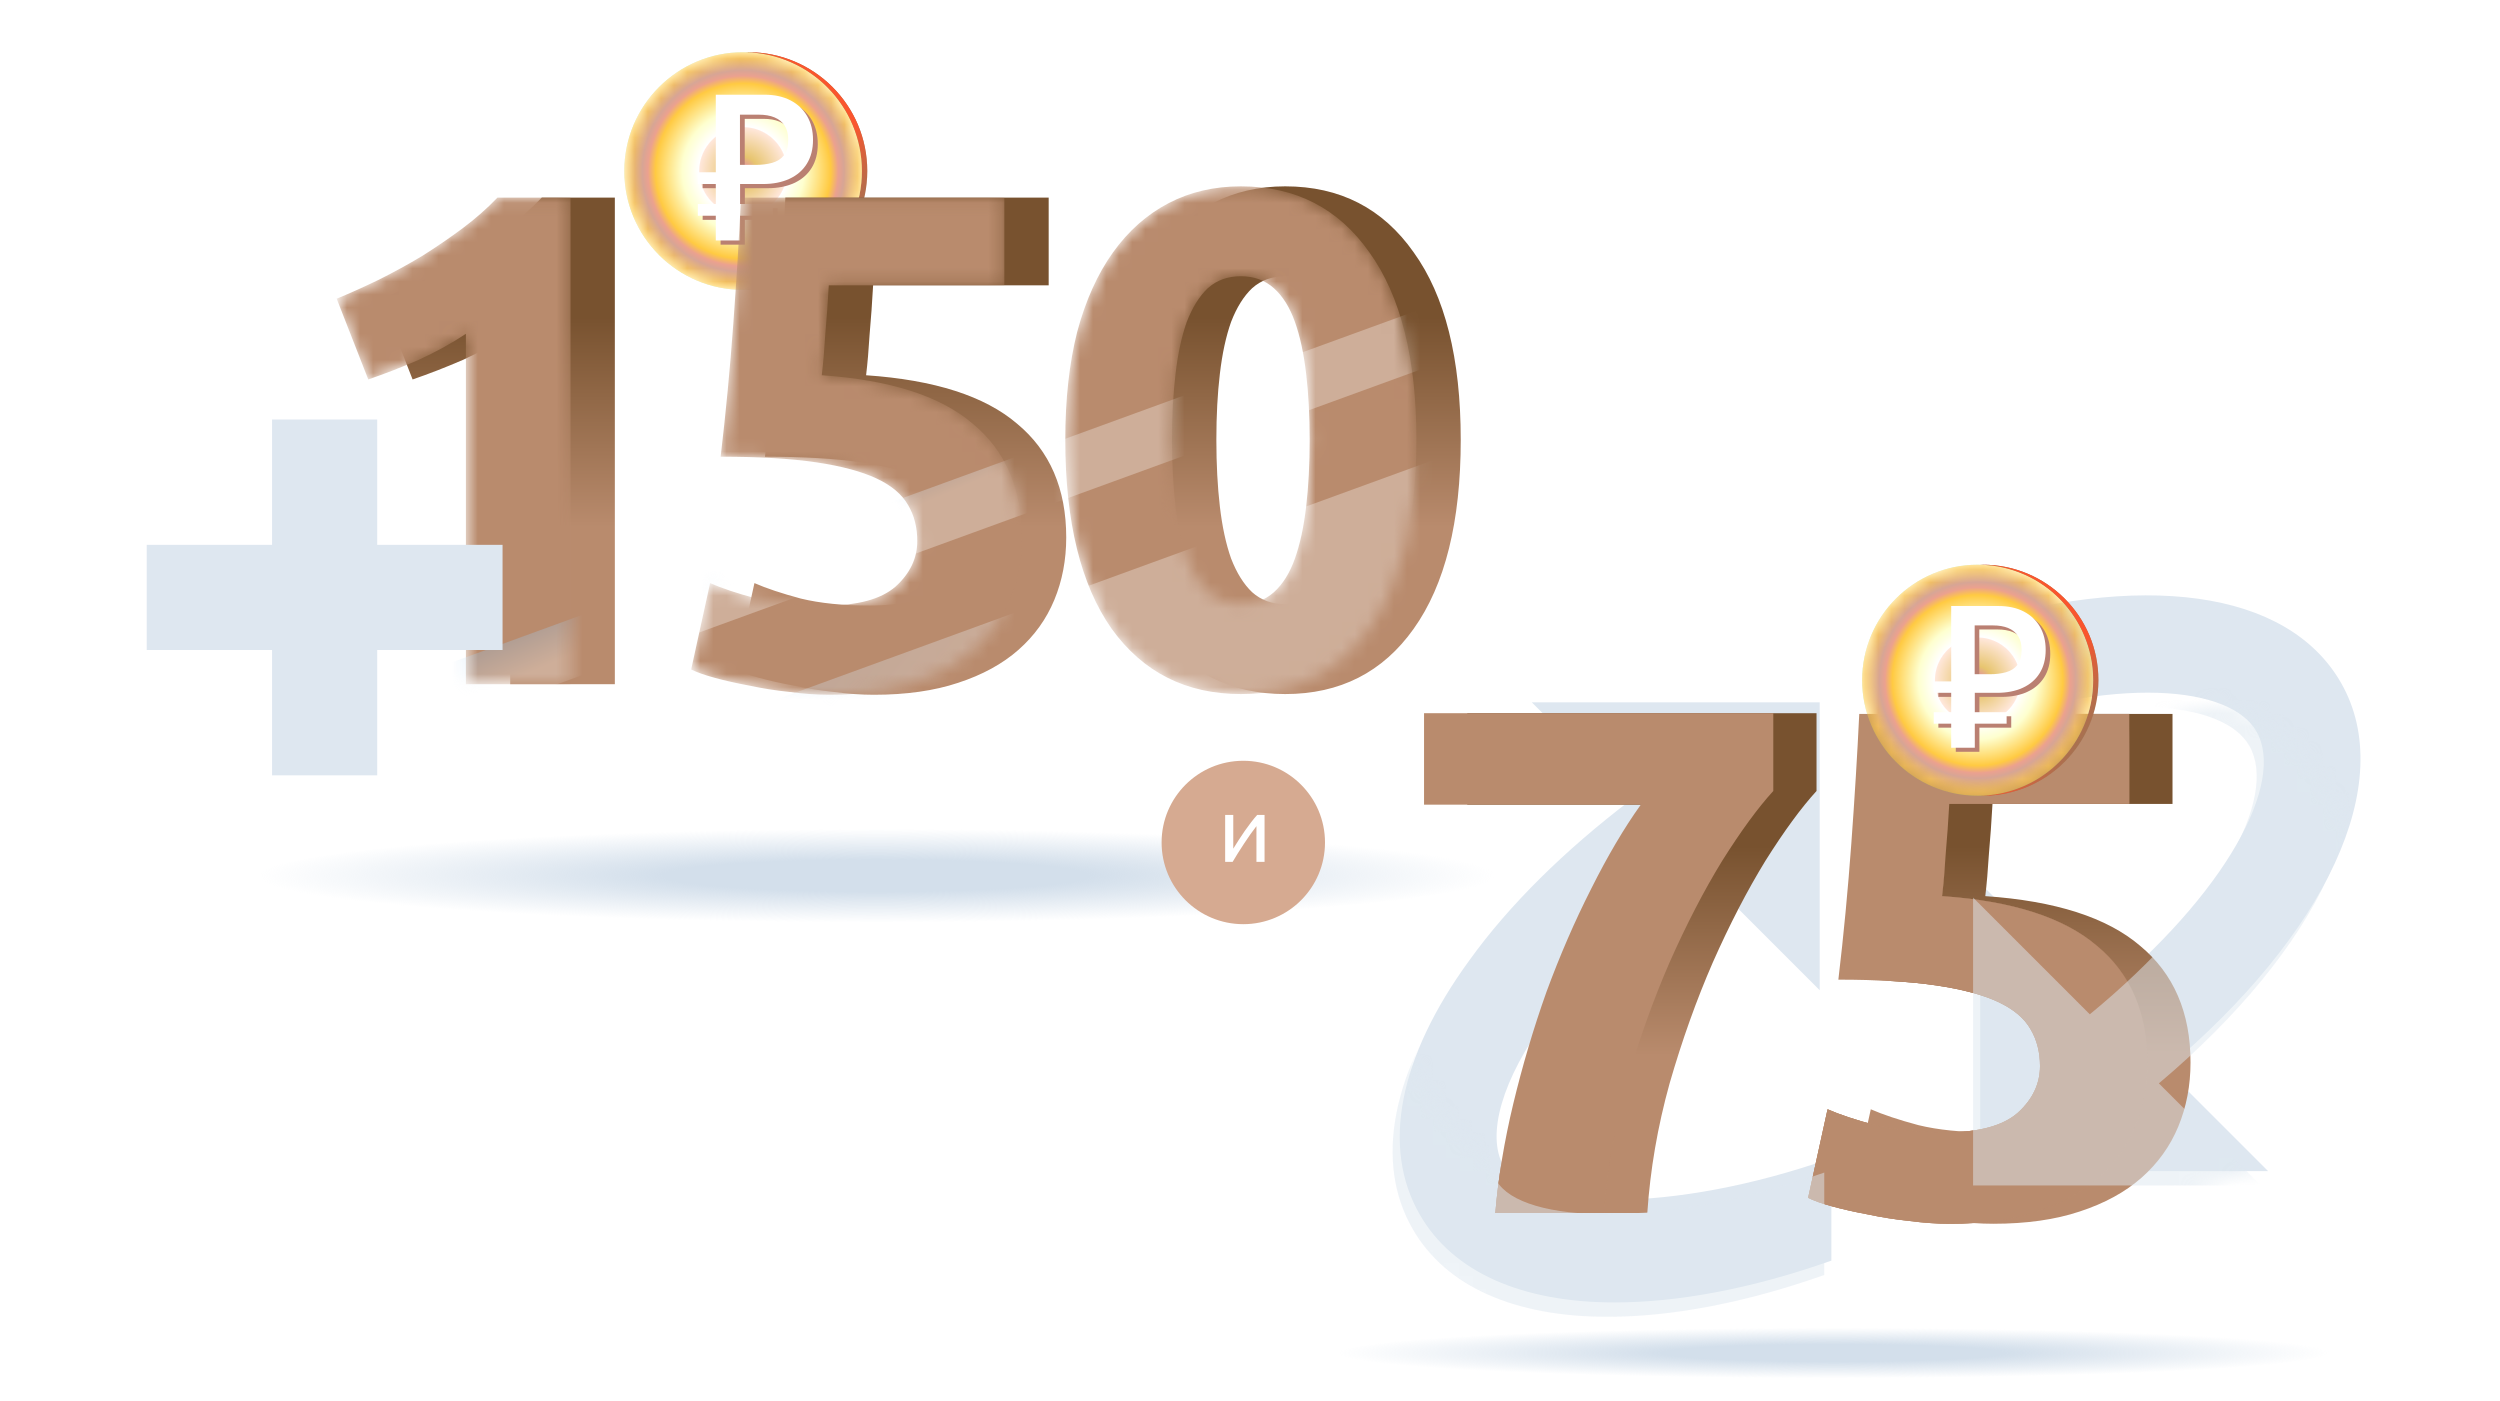
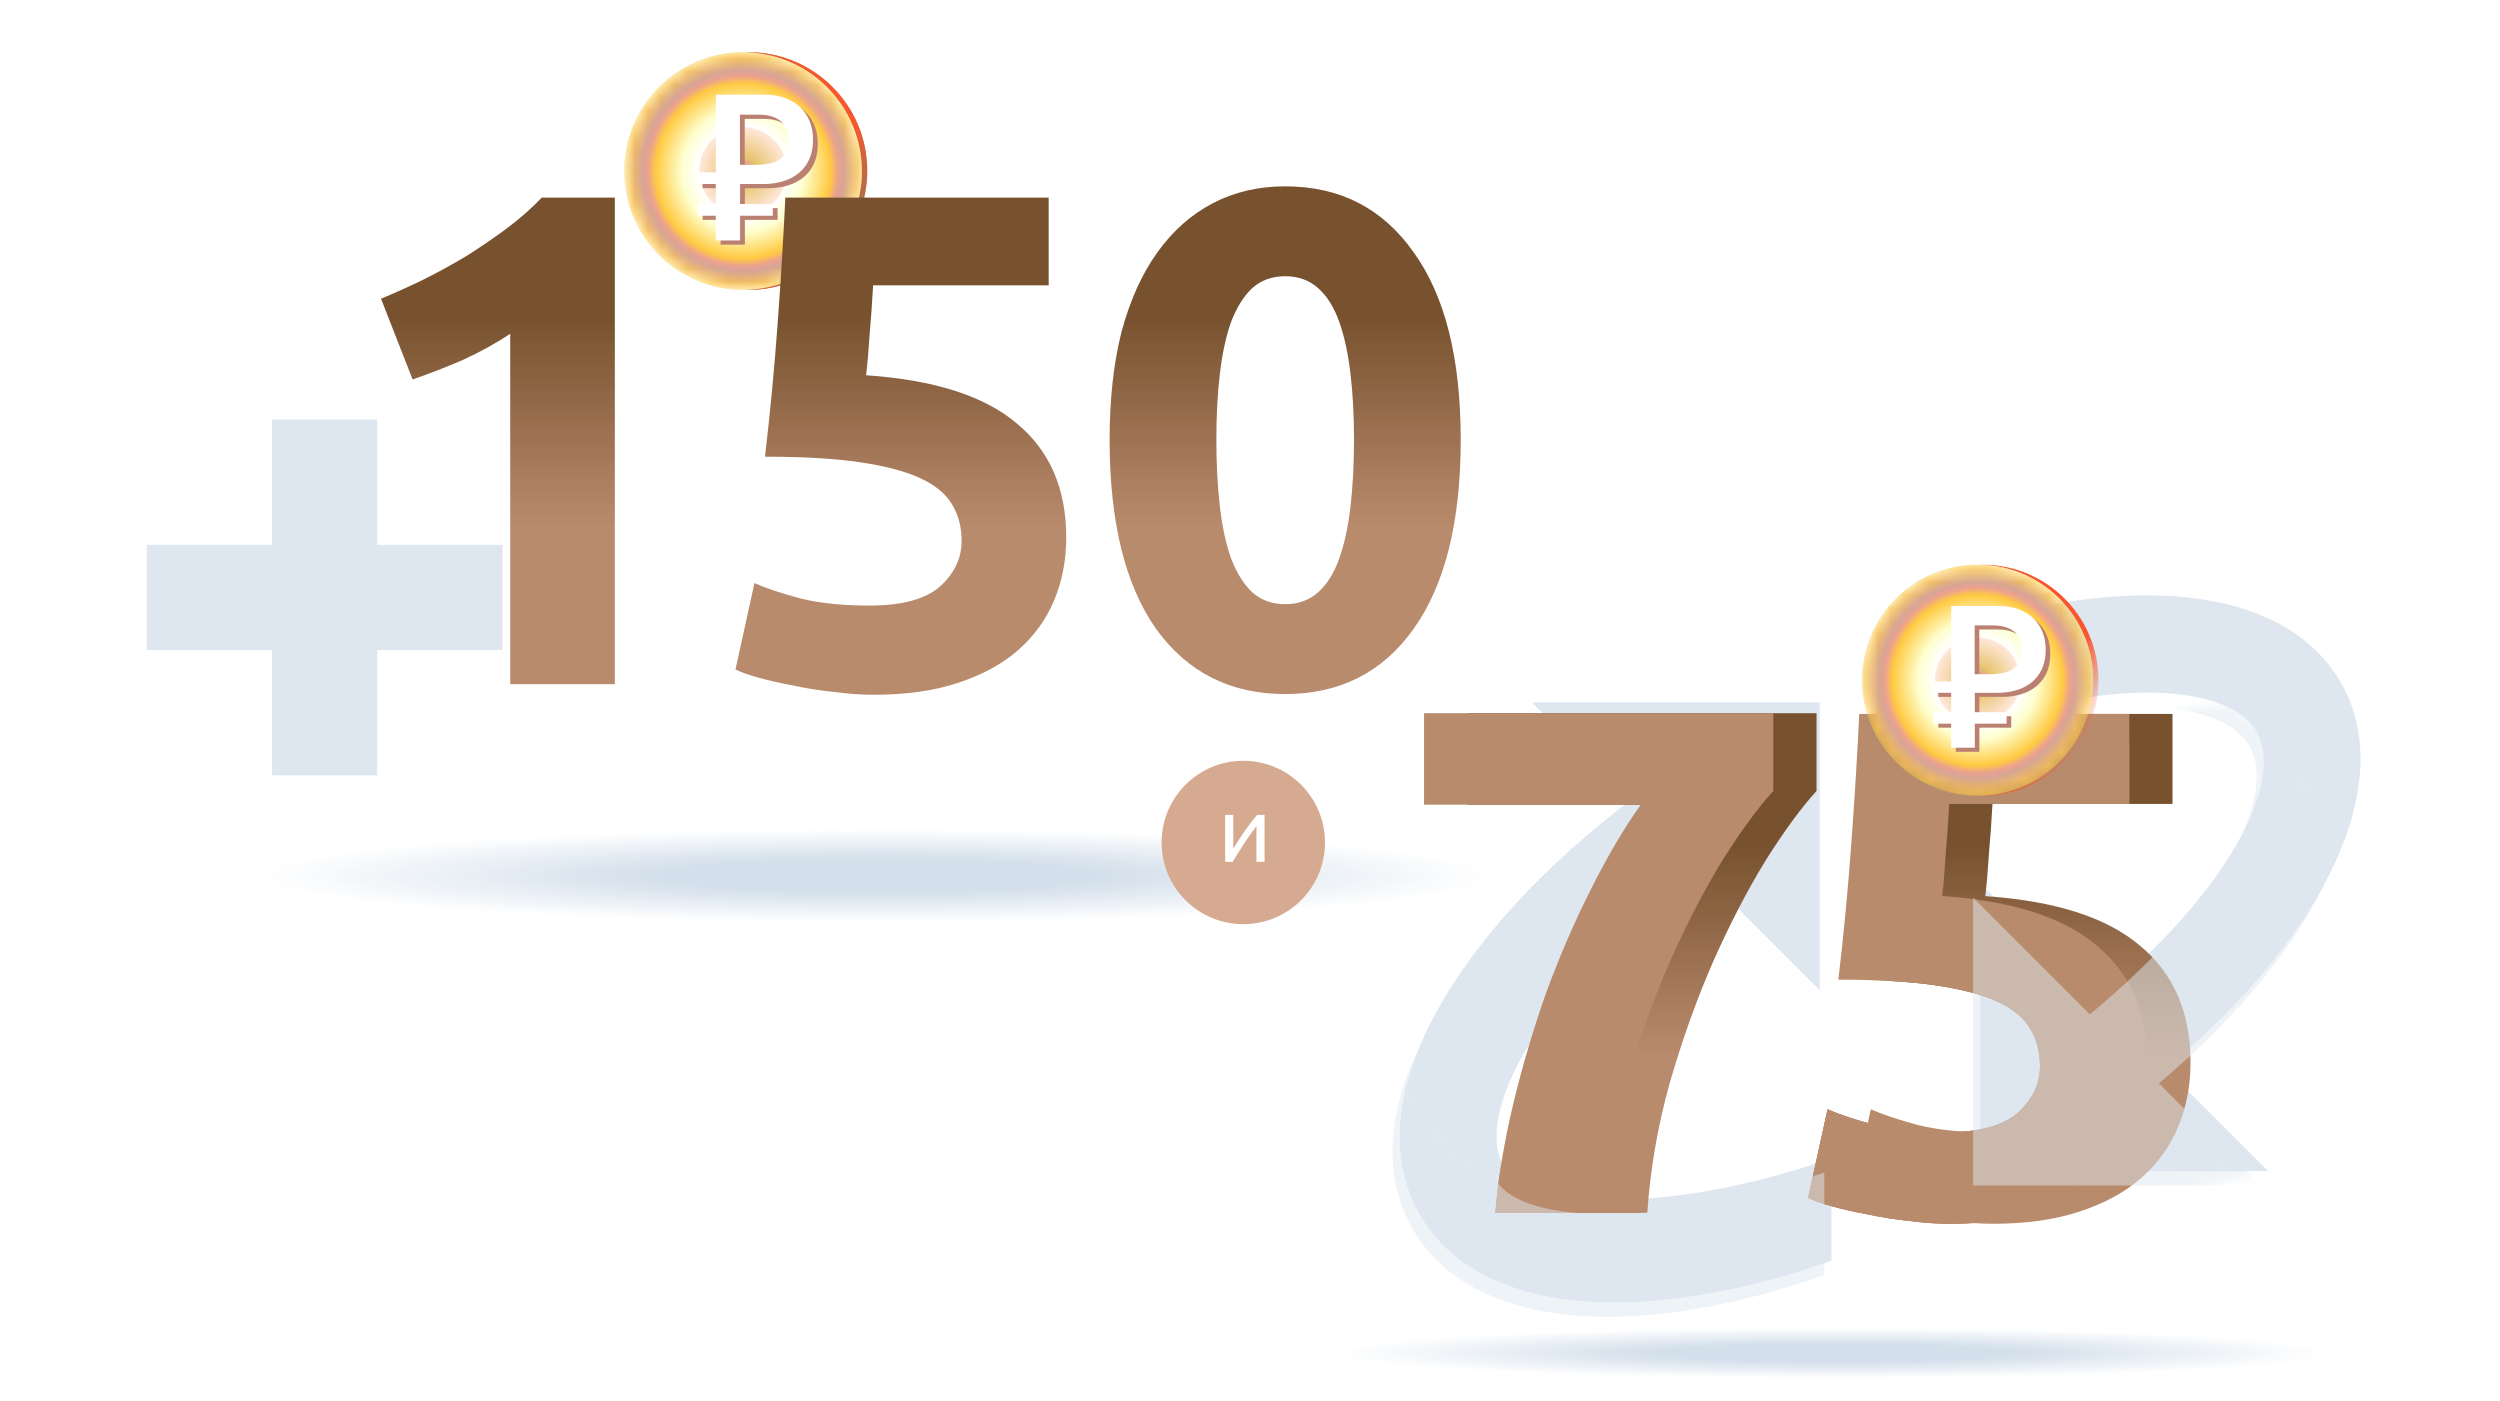
<svg xmlns="http://www.w3.org/2000/svg" width="191" height="107" viewBox="0 0 191 107" fill="none">
  <g filter="url(#filter0_f_27407_16550)">
    <path d="M114.403 66.747C114.403 66.499 114.079 66.251 113.451 66.015C107.662 64.46 89.261 63.336 67.46 63.336C41.004 63.336 19.547 65.009 19.547 67.061C19.547 67.309 19.871 67.558 20.498 67.793C26.308 69.348 44.688 70.472 66.489 70.472C92.946 70.472 114.403 68.799 114.403 66.747Z" fill="url(#paint0_radial_27407_16550)" />
  </g>
  <path d="M56.977 22.142C61.895 22.034 65.849 18.012 65.849 13.068C65.849 8.123 61.895 4.101 56.977 3.993C57.045 3.993 57.114 3.99 57.183 3.99C62.196 3.99 66.26 8.053 66.26 13.068C66.26 18.082 62.196 22.145 57.183 22.145C57.114 22.145 57.045 22.142 56.977 22.142Z" fill="#9F7454" />
  <path d="M56.977 22.142C61.895 22.034 65.849 18.012 65.849 13.068C65.849 8.123 61.895 4.101 56.977 3.993C57.045 3.993 57.114 3.99 57.183 3.99C62.196 3.99 66.26 8.053 66.26 13.068C66.26 18.082 62.196 22.145 57.183 22.145C57.114 22.145 57.045 22.142 56.977 22.142Z" fill="url(#paint1_linear_27407_16550)" />
  <mask id="mask0_27407_16550" style="mask-type:alpha" maskUnits="userSpaceOnUse" x="47" y="3" width="19" height="20">
    <circle cx="56.773" cy="13.068" r="9.078" fill="white" />
  </mask>
  <g mask="url(#mask0_27407_16550)">
    <g filter="url(#filter1_bii_27407_16550)">
      <circle cx="56.773" cy="13.068" r="9.078" fill="#5CDB5F" fill-opacity="0.5" />
      <circle cx="56.773" cy="13.068" r="9.078" fill="url(#paint2_angular_27407_16550)" />
    </g>
    <path d="M56.905 18.693L55.052 18.693L55.052 14.377L53.682 14.377L53.682 13.479L55.052 13.479L55.052 7.555L58.766 7.555C59.533 7.555 60.193 7.698 60.748 7.983C61.303 8.269 61.729 8.67 62.029 9.187C62.328 9.705 62.479 10.31 62.479 11.007C62.479 11.714 62.323 12.321 62.01 12.827C61.697 13.334 61.252 13.718 60.677 13.982C60.101 14.247 59.426 14.378 58.654 14.378L56.908 14.378L56.908 18.693L56.905 18.693ZM59.41 15.903L59.41 16.8L53.682 16.8L53.682 15.903L59.41 15.903ZM58.097 12.917C58.56 12.917 58.978 12.865 59.355 12.761C59.729 12.657 60.029 12.469 60.252 12.193C60.474 11.919 60.586 11.523 60.586 11.006C60.586 10.564 60.495 10.203 60.313 9.92C60.132 9.638 59.872 9.427 59.538 9.288C59.204 9.148 58.801 9.08 58.334 9.08L56.898 9.08L56.898 12.915L58.097 12.915L58.097 12.917Z" fill="#BA8072" />
    <path d="M56.54 18.374L54.687 18.374L54.687 14.057L53.316 14.057L53.316 13.16L54.687 13.16L54.687 7.236L58.4 7.236C59.168 7.236 59.828 7.379 60.383 7.664C60.938 7.95 61.364 8.351 61.664 8.868C61.963 9.386 62.114 9.991 62.114 10.688C62.114 11.395 61.958 12.002 61.645 12.508C61.332 13.014 60.887 13.399 60.311 13.663C59.736 13.928 59.061 14.059 58.288 14.059L56.543 14.059L56.543 18.374L56.54 18.374ZM59.044 15.584L59.044 16.481L53.316 16.481L53.316 15.584L59.044 15.584ZM57.732 12.598C58.194 12.598 58.613 12.546 58.989 12.442C59.364 12.338 59.664 12.15 59.886 11.874C60.109 11.6 60.221 11.204 60.221 10.687C60.221 10.245 60.13 9.884 59.948 9.601C59.766 9.319 59.507 9.108 59.173 8.969C58.838 8.829 58.436 8.761 57.969 8.761L56.533 8.761L56.533 12.596L57.732 12.596L57.732 12.598Z" fill="white" />
  </g>
  <circle cx="94.988" cy="64.365" r="6.242" fill="#D6AA91" />
  <path d="M96.612 62.263V65.845H95.992V63.117C95.854 63.292 95.703 63.496 95.537 63.73C95.372 63.965 95.207 64.208 95.041 64.46C94.876 64.709 94.718 64.954 94.566 65.198C94.415 65.441 94.284 65.657 94.174 65.845H93.602V62.263H94.222V64.839C94.341 64.642 94.477 64.426 94.628 64.192C94.78 63.953 94.936 63.719 95.097 63.489C95.262 63.255 95.425 63.032 95.585 62.821C95.751 62.605 95.905 62.419 96.047 62.263H96.612Z" fill="white" />
  <g filter="url(#filter2_biii_27407_16550)">
    <path fill-rule="evenodd" clip-rule="evenodd" d="M148.331 47.459C162.523 43.001 173.67 44.487 177.756 51.62C182.141 59.274 176.568 70.866 164.381 81.121L172.183 88.923H150.188V66.928L159.105 75.845C169.062 67.671 173.521 59.2 171.292 55.336C169.36 51.918 160.814 50.877 148.331 55.336V47.459ZM113.775 88.554C115.707 91.898 126.556 92.246 138.817 87.936V95.762C132.724 97.916 127.076 98.957 122.246 98.957C115.187 98.957 109.911 96.653 107.385 92.269C104.412 87.142 105.75 80.231 111.174 72.8C114.221 68.565 118.456 64.404 123.435 60.614L115.93 53.109H137.925V75.104L128.711 65.89C123.955 69.457 119.943 73.321 117.119 77.185C113.626 81.94 112.437 86.176 113.775 88.554Z" fill="#DEE7F0" />
  </g>
  <g filter="url(#filter3_bii_27407_16550)">
    <path d="M117.546 92.671C117.766 89.993 118.225 87.206 118.922 84.308C119.619 81.411 120.462 78.568 121.452 75.781C122.479 72.993 123.616 70.371 124.863 67.913C126.11 65.419 127.376 63.274 128.66 61.477H112.1V54.489H138.783V60.431C137.609 61.715 136.307 63.494 134.876 65.768C133.483 68.042 132.144 70.628 130.86 73.525C129.613 76.386 128.513 79.467 127.559 82.768C126.642 86.069 126.074 89.37 125.854 92.671H117.546ZM159.158 81.448C159.158 80.384 158.92 79.449 158.443 78.642C157.966 77.798 157.141 77.101 155.967 76.551C154.794 76.001 153.217 75.579 151.236 75.286C149.255 74.992 146.761 74.846 143.754 74.846C144.157 71.435 144.487 67.969 144.744 64.448C145.001 60.926 145.203 57.626 145.349 54.544H165.98V61.422H152.226C152.153 62.742 152.061 64.026 151.951 65.273C151.878 66.483 151.786 67.547 151.676 68.464C157.031 68.831 160.974 70.096 163.505 72.26C166.072 74.387 167.356 77.358 167.356 81.172C167.356 82.933 167.044 84.565 166.421 86.069C165.797 87.573 164.862 88.875 163.615 89.975C162.368 91.075 160.791 91.937 158.883 92.561C157.013 93.184 154.812 93.496 152.281 93.496C151.291 93.496 150.246 93.423 149.145 93.276C148.082 93.166 147.036 93.001 146.009 92.781C145.019 92.597 144.121 92.396 143.314 92.176C142.507 91.956 141.883 91.736 141.443 91.516L142.929 84.749C143.845 85.152 145.056 85.555 146.56 85.959C148.063 86.326 149.861 86.509 151.951 86.509C154.482 86.509 156.316 86.014 157.453 85.024C158.59 83.997 159.158 82.805 159.158 81.448Z" fill="url(#paint3_linear_27407_16550)" />
  </g>
  <g filter="url(#filter4_bii_27407_16550)">
    <path d="M114.243 92.671C114.464 89.994 114.922 87.206 115.619 84.309C116.316 81.411 117.159 78.569 118.15 75.781C119.177 72.994 120.314 70.371 121.561 67.914C122.808 65.42 124.073 63.274 125.357 61.477H108.797V54.49H135.48V60.431C134.306 61.715 133.004 63.494 131.574 65.768C130.18 68.042 128.841 70.628 127.557 73.525C126.31 76.386 125.21 79.467 124.256 82.768C123.34 86.069 122.771 89.37 122.551 92.671H114.243ZM155.856 81.448C155.856 80.384 155.617 79.449 155.14 78.642C154.664 77.798 153.838 77.102 152.665 76.551C151.491 76.001 149.914 75.579 147.933 75.286C145.953 74.993 143.459 74.846 140.451 74.846C140.855 71.435 141.185 67.969 141.441 64.448C141.698 60.927 141.9 57.626 142.047 54.545H162.678V61.422H148.924C148.85 62.742 148.759 64.026 148.649 65.273C148.575 66.483 148.483 67.547 148.373 68.464C153.728 68.831 157.671 70.096 160.202 72.26C162.769 74.387 164.053 77.358 164.053 81.173C164.053 82.933 163.741 84.565 163.118 86.069C162.494 87.573 161.559 88.875 160.312 89.975C159.065 91.076 157.488 91.938 155.581 92.561C153.71 93.185 151.509 93.496 148.979 93.496C147.988 93.496 146.943 93.423 145.843 93.276C144.779 93.166 143.734 93.001 142.707 92.781C141.716 92.598 140.818 92.396 140.011 92.176C139.204 91.956 138.581 91.736 138.14 91.516L139.626 84.749C140.543 85.152 141.753 85.556 143.257 85.959C144.761 86.326 146.558 86.509 148.649 86.509C151.179 86.509 153.013 86.014 154.15 85.024C155.287 83.997 155.856 82.805 155.856 81.448Z" fill="#B98B6D" />
  </g>
  <mask id="mask1_27407_16550" style="mask-type:alpha" maskUnits="userSpaceOnUse" x="103" y="53" width="77" height="49">
    <path d="M106.69 78.295C108.514 83.23 111.137 87.522 115.271 89.56C119.405 91.599 128.897 83.874 128.897 83.874L142.093 78.295L147.564 67.138C153.358 62.239 166.404 52.43 170.609 54.061C175.866 56.099 176.939 58.782 179.192 62.966C180.994 66.313 177.032 75.506 175.029 79.476L176.531 88.166L133.832 101.576L113.341 101.04L103.256 91.599C103.792 85.519 105.23 74.347 106.69 78.295Z" fill="#D9D9D9" />
  </mask>
  <g mask="url(#mask1_27407_16550)">
    <g filter="url(#filter5_bii_27407_16550)">
      <path d="M114.243 92.671C114.464 89.994 114.922 87.206 115.619 84.309C116.316 81.411 117.159 78.569 118.15 75.781C119.177 72.994 120.314 70.371 121.561 67.914C122.808 65.42 124.073 63.274 125.357 61.477H108.797V54.49H135.48V60.431C134.306 61.715 133.004 63.494 131.574 65.768C130.18 68.042 128.841 70.628 127.557 73.525C126.31 76.386 125.21 79.467 124.256 82.768C123.34 86.069 122.771 89.37 122.551 92.671H114.243ZM155.856 81.448C155.856 80.384 155.617 79.449 155.14 78.642C154.664 77.798 153.838 77.102 152.665 76.551C151.491 76.001 149.914 75.579 147.933 75.286C145.953 74.993 143.459 74.846 140.451 74.846C140.855 71.435 141.185 67.969 141.441 64.448C141.698 60.927 141.9 57.626 142.047 54.545H162.678V61.422H148.924C148.85 62.742 148.759 64.026 148.649 65.273C148.575 66.483 148.483 67.547 148.373 68.464C153.728 68.831 157.671 70.096 160.202 72.26C162.769 74.387 164.053 77.358 164.053 81.173C164.053 82.933 163.741 84.565 163.118 86.069C162.494 87.573 161.559 88.875 160.312 89.975C159.065 91.076 157.488 91.938 155.581 92.561C153.71 93.185 151.509 93.496 148.979 93.496C147.988 93.496 146.943 93.423 145.843 93.276C144.779 93.166 143.734 93.001 142.707 92.781C141.716 92.598 140.818 92.396 140.011 92.176C139.204 91.956 138.581 91.736 138.14 91.516L139.626 84.749C140.543 85.152 141.753 85.556 143.257 85.959C144.761 86.326 146.558 86.509 148.649 86.509C151.179 86.509 153.013 86.014 154.15 85.024C155.287 83.997 155.856 82.805 155.856 81.448Z" fill="url(#paint4_linear_27407_16550)" />
    </g>
    <g filter="url(#filter6_bii_27407_16550)">
      <path d="M114.243 92.671C114.464 89.994 114.922 87.206 115.619 84.309C116.316 81.411 117.159 78.569 118.15 75.781C119.177 72.994 120.314 70.371 121.561 67.914C122.808 65.42 124.073 63.274 125.357 61.477H108.797V54.49H135.48V60.431C134.306 61.715 133.004 63.494 131.574 65.768C130.18 68.042 128.841 70.628 127.557 73.525C126.31 76.386 125.21 79.467 124.256 82.768C123.34 86.069 122.771 89.37 122.551 92.671H114.243ZM155.856 81.448C155.856 80.384 155.617 79.449 155.14 78.642C154.664 77.798 153.838 77.102 152.665 76.551C151.491 76.001 149.914 75.579 147.933 75.286C145.953 74.993 143.459 74.846 140.451 74.846C140.855 71.435 141.185 67.969 141.441 64.448C141.698 60.927 141.9 57.626 142.047 54.545H162.678V61.422H148.924C148.85 62.742 148.759 64.026 148.649 65.273C148.575 66.483 148.483 67.547 148.373 68.464C153.728 68.831 157.671 70.096 160.202 72.26C162.769 74.387 164.053 77.358 164.053 81.173C164.053 82.933 163.741 84.565 163.118 86.069C162.494 87.573 161.559 88.875 160.312 89.975C159.065 91.076 157.488 91.938 155.581 92.561C153.71 93.185 151.509 93.496 148.979 93.496C147.988 93.496 146.943 93.423 145.843 93.276C144.779 93.166 143.734 93.001 142.707 92.781C141.716 92.598 140.818 92.396 140.011 92.176C139.204 91.956 138.581 91.736 138.14 91.516L139.626 84.749C140.543 85.152 141.753 85.556 143.257 85.959C144.761 86.326 146.558 86.509 148.649 86.509C151.179 86.509 153.013 86.014 154.15 85.024C155.287 83.997 155.856 82.805 155.856 81.448Z" fill="#B98B6D" />
    </g>
    <g opacity="0.5" filter="url(#filter7_i_27407_16550)">
      <path fill-rule="evenodd" clip-rule="evenodd" d="M148.336 47.458C162.529 42.999 173.675 44.486 177.762 51.619C182.146 59.273 176.573 70.865 164.387 81.119L172.189 88.922H150.194V66.927L159.111 75.844C169.068 67.67 173.527 59.199 171.298 55.334C169.366 51.916 160.82 50.876 148.336 55.334V47.458ZM113.781 88.552C115.713 91.896 126.562 92.245 138.823 87.935V95.76C132.729 97.915 127.082 98.956 122.252 98.956C115.193 98.956 109.917 96.652 107.39 92.268C104.418 87.141 105.756 80.23 111.18 72.799C114.227 68.564 118.462 64.402 123.441 60.613L115.936 53.108H137.931V75.103L128.717 65.889C123.961 69.455 119.948 73.319 117.125 77.183C113.632 81.939 112.443 86.175 113.781 88.552Z" fill="#DEE7F0" />
    </g>
  </g>
-   <path d="M151.295 60.789C156.076 60.684 159.92 56.775 159.92 51.968C159.92 47.162 156.076 43.252 151.295 43.147C151.361 43.147 151.429 43.145 151.495 43.145C156.369 43.145 160.319 47.094 160.319 51.968C160.319 56.843 156.369 60.792 151.495 60.792C151.429 60.792 151.361 60.789 151.295 60.789Z" fill="#9F7454" />
  <path d="M151.295 60.789C156.076 60.684 159.92 56.775 159.92 51.968C159.92 47.162 156.076 43.252 151.295 43.147C151.361 43.147 151.429 43.145 151.495 43.145C156.369 43.145 160.319 47.094 160.319 51.968C160.319 56.843 156.369 60.792 151.495 60.792C151.429 60.792 151.361 60.789 151.295 60.789Z" fill="url(#paint5_linear_27407_16550)" />
  <mask id="mask2_27407_16550" style="mask-type:alpha" maskUnits="userSpaceOnUse" x="142" y="43" width="18" height="18">
    <circle cx="151.092" cy="51.969" r="8.824" fill="white" />
  </mask>
  <g mask="url(#mask2_27407_16550)">
    <g filter="url(#filter8_bii_27407_16550)">
      <circle cx="151.092" cy="51.969" r="8.824" fill="#5CDB5F" fill-opacity="0.5" />
      <circle cx="151.092" cy="51.969" r="8.824" fill="url(#paint6_angular_27407_16550)" />
    </g>
    <path d="M151.223 57.437L149.422 57.437L149.422 53.24L148.09 53.24L148.09 52.368L149.422 52.368L149.422 46.61L153.032 46.61C153.778 46.61 154.419 46.748 154.959 47.026C155.498 47.303 155.913 47.693 156.204 48.196C156.495 48.699 156.641 49.287 156.641 49.965C156.641 50.653 156.49 51.242 156.186 51.734C155.881 52.227 155.449 52.6 154.889 52.857C154.33 53.114 153.674 53.242 152.923 53.242L151.226 53.242L151.226 57.437L151.223 57.437ZM153.658 54.724L153.658 55.596L148.09 55.596L148.09 54.724L153.658 54.724ZM152.382 51.821C152.832 51.821 153.238 51.771 153.604 51.67C153.968 51.569 154.26 51.386 154.476 51.118C154.692 50.851 154.801 50.467 154.801 49.964C154.801 49.535 154.713 49.183 154.536 48.909C154.36 48.634 154.107 48.429 153.782 48.294C153.458 48.158 153.066 48.092 152.612 48.092L151.217 48.092L151.217 51.82L152.382 51.82L152.382 51.821Z" fill="#BA8072" />
    <path d="M150.872 57.127L149.071 57.127L149.071 52.931L147.738 52.931L147.738 52.059L149.071 52.059L149.071 46.3L152.68 46.3C153.426 46.3 154.068 46.439 154.607 46.716C155.146 46.994 155.561 47.383 155.853 47.886C156.143 48.389 156.29 48.977 156.29 49.655C156.29 50.343 156.138 50.933 155.834 51.425C155.53 51.917 155.098 52.29 154.538 52.547C153.978 52.804 153.322 52.932 152.571 52.932L150.875 52.932L150.875 57.127L150.872 57.127ZM153.306 54.414L153.306 55.286L147.738 55.286L147.738 54.414L153.306 54.414ZM152.031 51.511C152.48 51.511 152.887 51.461 153.253 51.36C153.617 51.259 153.909 51.076 154.125 50.808C154.341 50.542 154.449 50.157 154.449 49.654C154.449 49.225 154.361 48.873 154.185 48.599C154.008 48.325 153.756 48.12 153.431 47.984C153.106 47.848 152.715 47.782 152.261 47.782L150.865 47.782L150.865 51.51L152.031 51.51L152.031 51.511Z" fill="white" />
  </g>
  <g filter="url(#filter9_f_27407_16550)">
    <path d="M178.05 103.284C178.05 103.15 177.79 103.016 177.288 102.889C172.654 102.049 157.927 101.443 140.477 101.443C119.301 101.443 102.127 102.346 102.127 103.453C102.127 103.587 102.386 103.721 102.888 103.848C107.538 104.687 122.25 105.294 139.699 105.294C160.875 105.294 178.05 104.391 178.05 103.284Z" fill="url(#paint7_radial_27407_16550)" />
  </g>
  <g filter="url(#filter10_bii_27407_16550)">
    <path d="M29.109 22.821C30.146 22.392 31.219 21.909 32.328 21.372C33.472 20.8 34.581 20.192 35.654 19.548C36.727 18.868 37.746 18.171 38.712 17.456C39.714 16.704 40.608 15.918 41.395 15.095H46.974V52.275H38.98V25.503C37.907 26.219 36.709 26.88 35.386 27.488C34.062 28.061 32.775 28.561 31.523 28.991L29.109 22.821ZM73.466 41.33C73.466 40.293 73.234 39.381 72.769 38.594C72.304 37.772 71.499 37.092 70.355 36.555C69.21 36.019 67.672 35.608 65.74 35.321C63.809 35.035 61.377 34.892 58.444 34.892C58.837 31.566 59.159 28.186 59.41 24.752C59.66 21.319 59.857 18.099 60 15.095H80.119V21.801H66.706C66.635 23.089 66.545 24.341 66.438 25.557C66.367 26.737 66.277 27.774 66.17 28.669C71.392 29.026 75.237 30.26 77.705 32.371C80.208 34.445 81.46 37.342 81.46 41.062C81.46 42.779 81.156 44.371 80.548 45.837C79.94 47.303 79.028 48.573 77.812 49.646C76.596 50.719 75.058 51.56 73.198 52.168C71.374 52.776 69.228 53.08 66.76 53.08C65.794 53.08 64.775 53.008 63.702 52.865C62.664 52.758 61.645 52.597 60.644 52.382C59.678 52.204 58.802 52.007 58.015 51.792C57.228 51.578 56.62 51.363 56.191 51.148L57.639 44.549C58.533 44.943 59.714 45.336 61.18 45.73C62.647 46.087 64.399 46.266 66.438 46.266C68.906 46.266 70.694 45.783 71.803 44.818C72.912 43.816 73.466 42.654 73.466 41.33ZM111.6 33.605C111.6 39.864 110.402 44.675 108.006 48.037C105.645 51.363 102.372 53.026 98.188 53.026C94.003 53.026 90.712 51.363 88.316 48.037C85.955 44.675 84.775 39.864 84.775 33.605C84.775 30.493 85.079 27.739 85.687 25.342C86.331 22.946 87.243 20.925 88.423 19.28C89.603 17.634 91.016 16.383 92.662 15.524C94.307 14.666 96.149 14.236 98.188 14.236C102.372 14.236 105.645 15.918 108.006 19.28C110.402 22.606 111.6 27.381 111.6 33.605ZM103.445 33.605C103.445 31.745 103.356 30.064 103.177 28.561C102.998 27.023 102.712 25.7 102.319 24.591C101.925 23.482 101.389 22.624 100.709 22.016C100.03 21.408 99.189 21.104 98.188 21.104C97.186 21.104 96.346 21.408 95.666 22.016C95.022 22.624 94.486 23.482 94.056 24.591C93.663 25.7 93.377 27.023 93.198 28.561C93.019 30.064 92.93 31.745 92.93 33.605C92.93 35.465 93.019 37.163 93.198 38.701C93.377 40.239 93.663 41.563 94.056 42.672C94.486 43.78 95.022 44.639 95.666 45.247C96.346 45.855 97.186 46.159 98.188 46.159C99.189 46.159 100.03 45.855 100.709 45.247C101.389 44.639 101.925 43.78 102.319 42.672C102.712 41.563 102.998 40.239 103.177 38.701C103.356 37.163 103.445 35.465 103.445 33.605Z" fill="url(#paint8_linear_27407_16550)" />
  </g>
  <mask id="mask3_27407_16550" style="mask-type:alpha" maskUnits="userSpaceOnUse" x="25" y="14" width="84" height="40">
-     <path d="M25.722 22.821C26.759 22.392 27.832 21.909 28.941 21.372C30.085 20.8 31.194 20.192 32.267 19.548C33.34 18.868 34.36 18.171 35.325 17.456C36.327 16.704 37.221 15.918 38.008 15.095H43.588V52.275H35.594V25.503C34.521 26.219 33.322 26.88 31.999 27.488C30.676 28.061 29.388 28.561 28.136 28.991L25.722 22.821ZM70.08 41.33C70.08 40.293 69.847 39.381 69.382 38.594C68.917 37.772 68.112 37.092 66.968 36.555C65.823 36.019 64.285 35.608 62.354 35.321C60.422 35.035 57.99 34.892 55.057 34.892C55.451 31.566 55.773 28.186 56.023 24.752C56.273 21.319 56.47 18.099 56.613 15.095H76.732V21.801H63.319C63.248 23.089 63.159 24.341 63.051 25.557C62.98 26.737 62.89 27.774 62.783 28.669C68.005 29.026 71.85 30.26 74.318 32.371C76.822 34.445 78.074 37.342 78.074 41.062C78.074 42.779 77.769 44.371 77.162 45.837C76.553 47.303 75.641 48.573 74.425 49.646C73.209 50.719 71.671 51.56 69.811 52.168C67.987 52.776 65.841 53.08 63.373 53.08C62.407 53.08 61.388 53.008 60.315 52.865C59.278 52.758 58.258 52.597 57.257 52.382C56.291 52.204 55.415 52.007 54.628 51.792C53.841 51.578 53.233 51.363 52.804 51.148L54.252 44.549C55.147 44.943 56.327 45.336 57.794 45.73C59.26 46.087 61.013 46.266 63.051 46.266C65.519 46.266 67.308 45.783 68.416 44.818C69.525 43.816 70.08 42.654 70.08 41.33ZM108.214 33.605C108.214 39.864 107.015 44.675 104.619 48.037C102.258 51.363 98.986 53.026 94.801 53.026C90.616 53.026 87.326 51.363 84.929 48.037C82.569 44.675 81.388 39.864 81.388 33.605C81.388 30.493 81.692 27.739 82.3 25.342C82.944 22.946 83.856 20.925 85.036 19.28C86.217 17.634 87.63 16.383 89.275 15.524C90.92 14.666 92.762 14.236 94.801 14.236C98.986 14.236 102.258 15.918 104.619 19.28C107.015 22.606 108.214 27.381 108.214 33.605ZM100.059 33.605C100.059 31.745 99.969 30.064 99.79 28.561C99.612 27.023 99.326 25.7 98.932 24.591C98.539 23.482 98.002 22.624 97.323 22.016C96.643 21.408 95.802 21.104 94.801 21.104C93.799 21.104 92.959 21.408 92.279 22.016C91.635 22.624 91.099 23.482 90.67 24.591C90.276 25.7 89.99 27.023 89.811 28.561C89.632 30.064 89.543 31.745 89.543 33.605C89.543 35.465 89.632 37.163 89.811 38.701C89.99 40.239 90.276 41.563 90.67 42.672C91.099 43.78 91.635 44.639 92.279 45.247C92.959 45.855 93.799 46.159 94.801 46.159C95.802 46.159 96.643 45.855 97.323 45.247C98.002 44.639 98.539 43.78 98.932 42.672C99.326 41.563 99.612 40.239 99.79 38.701C99.969 37.163 100.059 35.465 100.059 33.605Z" fill="#B98B6D" />
-   </mask>
+     </mask>
  <g mask="url(#mask3_27407_16550)">
    <g filter="url(#filter11_bii_27407_16550)">
      <path d="M25.722 22.821C26.759 22.392 27.832 21.909 28.941 21.372C30.085 20.8 31.194 20.192 32.267 19.548C33.34 18.868 34.36 18.171 35.325 17.456C36.327 16.704 37.221 15.918 38.008 15.095H43.588V52.275H35.594V25.503C34.521 26.219 33.322 26.88 31.999 27.488C30.676 28.061 29.388 28.561 28.136 28.991L25.722 22.821ZM70.08 41.33C70.08 40.293 69.847 39.381 69.382 38.594C68.917 37.772 68.112 37.092 66.968 36.555C65.823 36.019 64.285 35.608 62.354 35.321C60.422 35.035 57.99 34.892 55.057 34.892C55.451 31.566 55.773 28.186 56.023 24.752C56.273 21.319 56.47 18.099 56.613 15.095H76.732V21.801H63.319C63.248 23.089 63.159 24.341 63.051 25.557C62.98 26.737 62.89 27.774 62.783 28.669C68.005 29.026 71.85 30.26 74.318 32.371C76.822 34.445 78.074 37.342 78.074 41.062C78.074 42.779 77.769 44.371 77.162 45.837C76.553 47.303 75.641 48.573 74.425 49.646C73.209 50.719 71.671 51.56 69.811 52.168C67.987 52.776 65.841 53.08 63.373 53.08C62.407 53.08 61.388 53.008 60.315 52.865C59.278 52.758 58.258 52.597 57.257 52.382C56.291 52.204 55.415 52.007 54.628 51.792C53.841 51.578 53.233 51.363 52.804 51.148L54.252 44.549C55.147 44.943 56.327 45.336 57.794 45.73C59.26 46.087 61.013 46.266 63.051 46.266C65.519 46.266 67.308 45.783 68.416 44.818C69.525 43.816 70.08 42.654 70.08 41.33ZM108.214 33.605C108.214 39.864 107.015 44.675 104.619 48.037C102.258 51.363 98.986 53.026 94.801 53.026C90.616 53.026 87.326 51.363 84.929 48.037C82.569 44.675 81.388 39.864 81.388 33.605C81.388 30.493 81.692 27.739 82.3 25.342C82.944 22.946 83.856 20.925 85.036 19.28C86.217 17.634 87.63 16.383 89.275 15.524C90.92 14.666 92.762 14.236 94.801 14.236C98.986 14.236 102.258 15.918 104.619 19.28C107.015 22.606 108.214 27.381 108.214 33.605ZM100.059 33.605C100.059 31.745 99.969 30.064 99.79 28.561C99.612 27.023 99.326 25.7 98.932 24.591C98.539 23.482 98.002 22.624 97.323 22.016C96.643 21.408 95.802 21.104 94.801 21.104C93.799 21.104 92.959 21.408 92.279 22.016C91.635 22.624 91.099 23.482 90.67 24.591C90.276 25.7 89.99 27.023 89.811 28.561C89.632 30.064 89.543 31.745 89.543 33.605C89.543 35.465 89.632 37.163 89.811 38.701C89.99 40.239 90.276 41.563 90.67 42.672C91.099 43.78 91.635 44.639 92.279 45.247C92.959 45.855 93.799 46.159 94.801 46.159C95.802 46.159 96.643 45.855 97.323 45.247C98.002 44.639 98.539 43.78 98.932 42.672C99.326 41.563 99.612 40.239 99.79 38.701C99.969 37.163 100.059 35.465 100.059 33.605Z" fill="#B98B6D" />
    </g>
    <g style="mix-blend-mode:overlay" opacity="0.3">
      <rect x="-23.969" y="71.927" width="236.667" height="4.327" transform="rotate(-20.029 -23.969 71.927)" fill="url(#paint9_linear_27407_16550)" />
    </g>
    <g style="mix-blend-mode:overlay" opacity="0.3">
      <rect x="-26.33" y="84.668" width="236.667" height="48.144" transform="rotate(-20.029 -26.33 84.668)" fill="url(#paint10_linear_27407_16550)" />
    </g>
  </g>
  <g filter="url(#filter12_iii_27407_16550)">
    <path fill-rule="evenodd" clip-rule="evenodd" d="M27.689 30.174H19.656V39.75H10.08V47.784H19.656V57.36H27.689V47.784H37.266V39.75H27.689V30.174Z" fill="#DEE7F0" />
  </g>
  <defs>
    <filter id="filter0_f_27407_16550" x="17.853" y="61.642" width="98.244" height="10.524" filterUnits="userSpaceOnUse" color-interpolation-filters="sRGB">
      <feFlood flood-opacity="0" result="BackgroundImageFix" />
      <feBlend mode="normal" in="SourceGraphic" in2="BackgroundImageFix" result="shape" />
      <feGaussianBlur stdDeviation="0.847" result="effect1_foregroundBlur_27407_16550" />
    </filter>
    <filter id="filter1_bii_27407_16550" x="45.495" y="1.79" width="22.558" height="22.557" filterUnits="userSpaceOnUse" color-interpolation-filters="sRGB">
      <feFlood flood-opacity="0" result="BackgroundImageFix" />
      <feGaussianBlur in="BackgroundImageFix" stdDeviation="1.1" />
      <feComposite in2="SourceAlpha" operator="in" result="effect1_backgroundBlur_27407_16550" />
      <feBlend mode="normal" in="SourceGraphic" in2="effect1_backgroundBlur_27407_16550" result="shape" />
      <feColorMatrix in="SourceAlpha" type="matrix" values="0 0 0 0 0 0 0 0 0 0 0 0 0 0 0 0 0 0 127 0" result="hardAlpha" />
      <feOffset dx="-0.55" dy="-0.55" />
      <feGaussianBlur stdDeviation="0.275" />
      <feComposite in2="hardAlpha" operator="arithmetic" k2="-1" k3="1" />
      <feColorMatrix type="matrix" values="0 0 0 0 0.98 0 0 0 0 0.333 0 0 0 0 0.176 0 0 0 1 0" />
      <feBlend mode="normal" in2="shape" result="effect2_innerShadow_27407_16550" />
      <feColorMatrix in="SourceAlpha" type="matrix" values="0 0 0 0 0 0 0 0 0 0 0 0 0 0 0 0 0 0 127 0" result="hardAlpha" />
      <feOffset dx="0.55" dy="0.55" />
      <feGaussianBlur stdDeviation="0.275" />
      <feComposite in2="hardAlpha" operator="arithmetic" k2="-1" k3="1" />
      <feColorMatrix type="matrix" values="0 0 0 0 0.994 0 0 0 0 1 0 0 0 0 0.958 0 0 0 1 0" />
      <feBlend mode="normal" in2="effect2_innerShadow_27407_16550" result="effect3_innerShadow_27407_16550" />
    </filter>
    <filter id="filter2_biii_27407_16550" x="103.637" y="42.735" width="77.806" height="58.423" filterUnits="userSpaceOnUse" color-interpolation-filters="sRGB">
      <feFlood flood-opacity="0" result="BackgroundImageFix" />
      <feGaussianBlur in="BackgroundImageFix" stdDeviation="1.1" />
      <feComposite in2="SourceAlpha" operator="in" result="effect1_backgroundBlur_27407_16550" />
      <feBlend mode="normal" in="SourceGraphic" in2="effect1_backgroundBlur_27407_16550" result="shape" />
      <feColorMatrix in="SourceAlpha" type="matrix" values="0 0 0 0 0 0 0 0 0 0 0 0 0 0 0 0 0 0 127 0" result="hardAlpha" />
      <feOffset dx="-0.55" dy="-0.55" />
      <feGaussianBlur stdDeviation="0.275" />
      <feComposite in2="hardAlpha" operator="arithmetic" k2="-1" k3="1" />
      <feColorMatrix type="matrix" values="0 0 0 0 0.581 0 0 0 0 0.831 0 0 0 0 0.988 0 0 0 1 0" />
      <feBlend mode="normal" in2="shape" result="effect2_innerShadow_27407_16550" />
      <feColorMatrix in="SourceAlpha" type="matrix" values="0 0 0 0 0 0 0 0 0 0 0 0 0 0 0 0 0 0 127 0" result="hardAlpha" />
      <feOffset dx="0.55" dy="0.55" />
      <feGaussianBlur stdDeviation="0.275" />
      <feComposite in2="hardAlpha" operator="arithmetic" k2="-1" k3="1" />
      <feColorMatrix type="matrix" values="0 0 0 0 0.994 0 0 0 0 1 0 0 0 0 0.958 0 0 0 1 0" />
      <feBlend mode="normal" in2="effect2_innerShadow_27407_16550" result="effect3_innerShadow_27407_16550" />
      <feColorMatrix in="SourceAlpha" type="matrix" values="0 0 0 0 0 0 0 0 0 0 0 0 0 0 0 0 0 0 127 0" result="hardAlpha" />
      <feOffset dx="1.1" dy="0.55" />
      <feGaussianBlur stdDeviation="0.138" />
      <feComposite in2="hardAlpha" operator="arithmetic" k2="-1" k3="1" />
      <feColorMatrix type="matrix" values="0 0 0 0 0.537 0 0 0 0 0.678 0 0 0 0 0.765 0 0 0 1 0" />
      <feBlend mode="normal" in2="effect3_innerShadow_27407_16550" result="effect4_innerShadow_27407_16550" />
    </filter>
    <filter id="filter3_bii_27407_16550" x="109.899" y="52.289" width="59.657" height="43.408" filterUnits="userSpaceOnUse" color-interpolation-filters="sRGB">
      <feFlood flood-opacity="0" result="BackgroundImageFix" />
      <feGaussianBlur in="BackgroundImageFix" stdDeviation="1.1" />
      <feComposite in2="SourceAlpha" operator="in" result="effect1_backgroundBlur_27407_16550" />
      <feBlend mode="normal" in="SourceGraphic" in2="effect1_backgroundBlur_27407_16550" result="shape" />
      <feColorMatrix in="SourceAlpha" type="matrix" values="0 0 0 0 0 0 0 0 0 0 0 0 0 0 0 0 0 0 127 0" result="hardAlpha" />
      <feOffset dx="-0.275" dy="-0.275" />
      <feGaussianBlur stdDeviation="0.138" />
      <feComposite in2="hardAlpha" operator="arithmetic" k2="-1" k3="1" />
      <feColorMatrix type="matrix" values="0 0 0 0 0.988 0 0 0 0 0.728 0 0 0 0 0.581 0 0 0 1 0" />
      <feBlend mode="normal" in2="shape" result="effect2_innerShadow_27407_16550" />
      <feColorMatrix in="SourceAlpha" type="matrix" values="0 0 0 0 0 0 0 0 0 0 0 0 0 0 0 0 0 0 127 0" result="hardAlpha" />
      <feOffset dx="0.275" dy="0.275" />
      <feGaussianBlur stdDeviation="0.138" />
      <feComposite in2="hardAlpha" operator="arithmetic" k2="-1" k3="1" />
      <feColorMatrix type="matrix" values="0 0 0 0 0.994 0 0 0 0 1 0 0 0 0 0.958 0 0 0 1 0" />
      <feBlend mode="normal" in2="effect2_innerShadow_27407_16550" result="effect3_innerShadow_27407_16550" />
    </filter>
    <filter id="filter4_bii_27407_16550" x="106.596" y="52.289" width="59.657" height="43.408" filterUnits="userSpaceOnUse" color-interpolation-filters="sRGB">
      <feFlood flood-opacity="0" result="BackgroundImageFix" />
      <feGaussianBlur in="BackgroundImageFix" stdDeviation="1.1" />
      <feComposite in2="SourceAlpha" operator="in" result="effect1_backgroundBlur_27407_16550" />
      <feBlend mode="normal" in="SourceGraphic" in2="effect1_backgroundBlur_27407_16550" result="shape" />
      <feColorMatrix in="SourceAlpha" type="matrix" values="0 0 0 0 0 0 0 0 0 0 0 0 0 0 0 0 0 0 127 0" result="hardAlpha" />
      <feOffset dx="-0.275" dy="-0.275" />
      <feGaussianBlur stdDeviation="0.138" />
      <feComposite in2="hardAlpha" operator="arithmetic" k2="-1" k3="1" />
      <feColorMatrix type="matrix" values="0 0 0 0 0.988 0 0 0 0 0.728 0 0 0 0 0.581 0 0 0 1 0" />
      <feBlend mode="normal" in2="shape" result="effect2_innerShadow_27407_16550" />
      <feColorMatrix in="SourceAlpha" type="matrix" values="0 0 0 0 0 0 0 0 0 0 0 0 0 0 0 0 0 0 127 0" result="hardAlpha" />
      <feOffset dx="0.275" dy="0.275" />
      <feGaussianBlur stdDeviation="0.138" />
      <feComposite in2="hardAlpha" operator="arithmetic" k2="-1" k3="1" />
      <feColorMatrix type="matrix" values="0 0 0 0 0.994 0 0 0 0 1 0 0 0 0 0.958 0 0 0 1 0" />
      <feBlend mode="normal" in2="effect2_innerShadow_27407_16550" result="effect3_innerShadow_27407_16550" />
    </filter>
    <filter id="filter5_bii_27407_16550" x="106.596" y="52.289" width="59.657" height="43.408" filterUnits="userSpaceOnUse" color-interpolation-filters="sRGB">
      <feFlood flood-opacity="0" result="BackgroundImageFix" />
      <feGaussianBlur in="BackgroundImageFix" stdDeviation="1.1" />
      <feComposite in2="SourceAlpha" operator="in" result="effect1_backgroundBlur_27407_16550" />
      <feBlend mode="normal" in="SourceGraphic" in2="effect1_backgroundBlur_27407_16550" result="shape" />
      <feColorMatrix in="SourceAlpha" type="matrix" values="0 0 0 0 0 0 0 0 0 0 0 0 0 0 0 0 0 0 127 0" result="hardAlpha" />
      <feOffset dx="-0.275" dy="-0.275" />
      <feGaussianBlur stdDeviation="0.138" />
      <feComposite in2="hardAlpha" operator="arithmetic" k2="-1" k3="1" />
      <feColorMatrix type="matrix" values="0 0 0 0 0.988 0 0 0 0 0.728 0 0 0 0 0.581 0 0 0 1 0" />
      <feBlend mode="normal" in2="shape" result="effect2_innerShadow_27407_16550" />
      <feColorMatrix in="SourceAlpha" type="matrix" values="0 0 0 0 0 0 0 0 0 0 0 0 0 0 0 0 0 0 127 0" result="hardAlpha" />
      <feOffset dx="0.275" dy="0.275" />
      <feGaussianBlur stdDeviation="0.138" />
      <feComposite in2="hardAlpha" operator="arithmetic" k2="-1" k3="1" />
      <feColorMatrix type="matrix" values="0 0 0 0 0.994 0 0 0 0 1 0 0 0 0 0.958 0 0 0 1 0" />
      <feBlend mode="normal" in2="effect2_innerShadow_27407_16550" result="effect3_innerShadow_27407_16550" />
    </filter>
    <filter id="filter6_bii_27407_16550" x="106.596" y="52.289" width="59.657" height="43.408" filterUnits="userSpaceOnUse" color-interpolation-filters="sRGB">
      <feFlood flood-opacity="0" result="BackgroundImageFix" />
      <feGaussianBlur in="BackgroundImageFix" stdDeviation="1.1" />
      <feComposite in2="SourceAlpha" operator="in" result="effect1_backgroundBlur_27407_16550" />
      <feBlend mode="normal" in="SourceGraphic" in2="effect1_backgroundBlur_27407_16550" result="shape" />
      <feColorMatrix in="SourceAlpha" type="matrix" values="0 0 0 0 0 0 0 0 0 0 0 0 0 0 0 0 0 0 127 0" result="hardAlpha" />
      <feOffset dx="-0.275" dy="-0.275" />
      <feGaussianBlur stdDeviation="0.138" />
      <feComposite in2="hardAlpha" operator="arithmetic" k2="-1" k3="1" />
      <feColorMatrix type="matrix" values="0 0 0 0 0.988 0 0 0 0 0.728 0 0 0 0 0.581 0 0 0 1 0" />
      <feBlend mode="normal" in2="shape" result="effect2_innerShadow_27407_16550" />
      <feColorMatrix in="SourceAlpha" type="matrix" values="0 0 0 0 0 0 0 0 0 0 0 0 0 0 0 0 0 0 127 0" result="hardAlpha" />
      <feOffset dx="0.275" dy="0.275" />
      <feGaussianBlur stdDeviation="0.138" />
      <feComposite in2="hardAlpha" operator="arithmetic" k2="-1" k3="1" />
      <feColorMatrix type="matrix" values="0 0 0 0 0.994 0 0 0 0 1 0 0 0 0 0.958 0 0 0 1 0" />
      <feBlend mode="normal" in2="effect2_innerShadow_27407_16550" result="effect3_innerShadow_27407_16550" />
    </filter>
    <filter id="filter7_i_27407_16550" x="105.844" y="44.934" width="73.679" height="54.297" filterUnits="userSpaceOnUse" color-interpolation-filters="sRGB">
      <feFlood flood-opacity="0" result="BackgroundImageFix" />
      <feBlend mode="normal" in="SourceGraphic" in2="BackgroundImageFix" result="shape" />
      <feColorMatrix in="SourceAlpha" type="matrix" values="0 0 0 0 0 0 0 0 0 0 0 0 0 0 0 0 0 0 127 0" result="hardAlpha" />
      <feOffset dx="0.55" dy="1.65" />
      <feGaussianBlur stdDeviation="0.138" />
      <feComposite in2="hardAlpha" operator="arithmetic" k2="-1" k3="1" />
      <feColorMatrix type="matrix" values="0 0 0 0 1 0 0 0 0 1 0 0 0 0 1 0 0 0 1 0" />
      <feBlend mode="normal" in2="shape" result="effect1_innerShadow_27407_16550" />
    </filter>
    <filter id="filter8_bii_27407_16550" x="140.067" y="40.944" width="22.05" height="22.049" filterUnits="userSpaceOnUse" color-interpolation-filters="sRGB">
      <feFlood flood-opacity="0" result="BackgroundImageFix" />
      <feGaussianBlur in="BackgroundImageFix" stdDeviation="1.1" />
      <feComposite in2="SourceAlpha" operator="in" result="effect1_backgroundBlur_27407_16550" />
      <feBlend mode="normal" in="SourceGraphic" in2="effect1_backgroundBlur_27407_16550" result="shape" />
      <feColorMatrix in="SourceAlpha" type="matrix" values="0 0 0 0 0 0 0 0 0 0 0 0 0 0 0 0 0 0 127 0" result="hardAlpha" />
      <feOffset dx="-0.55" dy="-0.55" />
      <feGaussianBlur stdDeviation="0.275" />
      <feComposite in2="hardAlpha" operator="arithmetic" k2="-1" k3="1" />
      <feColorMatrix type="matrix" values="0 0 0 0 0.98 0 0 0 0 0.333 0 0 0 0 0.176 0 0 0 1 0" />
      <feBlend mode="normal" in2="shape" result="effect2_innerShadow_27407_16550" />
      <feColorMatrix in="SourceAlpha" type="matrix" values="0 0 0 0 0 0 0 0 0 0 0 0 0 0 0 0 0 0 127 0" result="hardAlpha" />
      <feOffset dx="0.55" dy="0.55" />
      <feGaussianBlur stdDeviation="0.275" />
      <feComposite in2="hardAlpha" operator="arithmetic" k2="-1" k3="1" />
      <feColorMatrix type="matrix" values="0 0 0 0 0.994 0 0 0 0 1 0 0 0 0 0.958 0 0 0 1 0" />
      <feBlend mode="normal" in2="effect2_innerShadow_27407_16550" result="effect3_innerShadow_27407_16550" />
    </filter>
    <filter id="filter9_f_27407_16550" x="100.476" y="99.792" width="79.223" height="7.152" filterUnits="userSpaceOnUse" color-interpolation-filters="sRGB">
      <feFlood flood-opacity="0" result="BackgroundImageFix" />
      <feBlend mode="normal" in="SourceGraphic" in2="BackgroundImageFix" result="shape" />
      <feGaussianBlur stdDeviation="0.825" result="effect1_foregroundBlur_27407_16550" />
    </filter>
    <filter id="filter10_bii_27407_16550" x="26.85" y="11.978" width="87.008" height="43.361" filterUnits="userSpaceOnUse" color-interpolation-filters="sRGB">
      <feFlood flood-opacity="0" result="BackgroundImageFix" />
      <feGaussianBlur in="BackgroundImageFix" stdDeviation="1.129" />
      <feComposite in2="SourceAlpha" operator="in" result="effect1_backgroundBlur_27407_16550" />
      <feBlend mode="normal" in="SourceGraphic" in2="effect1_backgroundBlur_27407_16550" result="shape" />
      <feColorMatrix in="SourceAlpha" type="matrix" values="0 0 0 0 0 0 0 0 0 0 0 0 0 0 0 0 0 0 127 0" result="hardAlpha" />
      <feOffset dx="-0.282" dy="-0.282" />
      <feGaussianBlur stdDeviation="0.141" />
      <feComposite in2="hardAlpha" operator="arithmetic" k2="-1" k3="1" />
      <feColorMatrix type="matrix" values="0 0 0 0 0.988 0 0 0 0 0.728 0 0 0 0 0.581 0 0 0 1 0" />
      <feBlend mode="normal" in2="shape" result="effect2_innerShadow_27407_16550" />
      <feColorMatrix in="SourceAlpha" type="matrix" values="0 0 0 0 0 0 0 0 0 0 0 0 0 0 0 0 0 0 127 0" result="hardAlpha" />
      <feOffset dx="0.282" dy="0.282" />
      <feGaussianBlur stdDeviation="0.141" />
      <feComposite in2="hardAlpha" operator="arithmetic" k2="-1" k3="1" />
      <feColorMatrix type="matrix" values="0 0 0 0 0.994 0 0 0 0 1 0 0 0 0 0.958 0 0 0 1 0" />
      <feBlend mode="normal" in2="effect2_innerShadow_27407_16550" result="effect3_innerShadow_27407_16550" />
    </filter>
    <filter id="filter11_bii_27407_16550" x="23.464" y="11.978" width="87.008" height="43.361" filterUnits="userSpaceOnUse" color-interpolation-filters="sRGB">
      <feFlood flood-opacity="0" result="BackgroundImageFix" />
      <feGaussianBlur in="BackgroundImageFix" stdDeviation="1.129" />
      <feComposite in2="SourceAlpha" operator="in" result="effect1_backgroundBlur_27407_16550" />
      <feBlend mode="normal" in="SourceGraphic" in2="effect1_backgroundBlur_27407_16550" result="shape" />
      <feColorMatrix in="SourceAlpha" type="matrix" values="0 0 0 0 0 0 0 0 0 0 0 0 0 0 0 0 0 0 127 0" result="hardAlpha" />
      <feOffset dx="-0.282" dy="-0.282" />
      <feGaussianBlur stdDeviation="0.141" />
      <feComposite in2="hardAlpha" operator="arithmetic" k2="-1" k3="1" />
      <feColorMatrix type="matrix" values="0 0 0 0 0.988 0 0 0 0 0.728 0 0 0 0 0.581 0 0 0 1 0" />
      <feBlend mode="normal" in2="shape" result="effect2_innerShadow_27407_16550" />
      <feColorMatrix in="SourceAlpha" type="matrix" values="0 0 0 0 0 0 0 0 0 0 0 0 0 0 0 0 0 0 127 0" result="hardAlpha" />
      <feOffset dx="0.282" dy="0.282" />
      <feGaussianBlur stdDeviation="0.141" />
      <feComposite in2="hardAlpha" operator="arithmetic" k2="-1" k3="1" />
      <feColorMatrix type="matrix" values="0 0 0 0 0.994 0 0 0 0 1 0 0 0 0 0.958 0 0 0 1 0" />
      <feBlend mode="normal" in2="effect2_innerShadow_27407_16550" result="effect3_innerShadow_27407_16550" />
    </filter>
    <filter id="filter12_iii_27407_16550" x="9.505" y="29.598" width="28.699" height="28.699" filterUnits="userSpaceOnUse" color-interpolation-filters="sRGB">
      <feFlood flood-opacity="0" result="BackgroundImageFix" />
      <feBlend mode="normal" in="SourceGraphic" in2="BackgroundImageFix" result="shape" />
      <feColorMatrix in="SourceAlpha" type="matrix" values="0 0 0 0 0 0 0 0 0 0 0 0 0 0 0 0 0 0 127 0" result="hardAlpha" />
      <feOffset dx="1.129" dy="1.876" />
      <feGaussianBlur stdDeviation="0.469" />
      <feComposite in2="hardAlpha" operator="arithmetic" k2="-1" k3="1" />
      <feColorMatrix type="matrix" values="0 0 0 0 0.225 0 0 0 0 0.487 0 0 0 0 0.6 0 0 0 0.39 0" />
      <feBlend mode="normal" in2="shape" result="effect1_innerShadow_27407_16550" />
      <feColorMatrix in="SourceAlpha" type="matrix" values="0 0 0 0 0 0 0 0 0 0 0 0 0 0 0 0 0 0 127 0" result="hardAlpha" />
      <feOffset dx="-0.575" dy="-0.575" />
      <feGaussianBlur stdDeviation="0.288" />
      <feComposite in2="hardAlpha" operator="arithmetic" k2="-1" k3="1" />
      <feColorMatrix type="matrix" values="0 0 0 0 0.584 0 0 0 0 0.831 0 0 0 0 0.988 0 0 0 1 0" />
      <feBlend mode="normal" in2="effect1_innerShadow_27407_16550" result="effect2_innerShadow_27407_16550" />
      <feColorMatrix in="SourceAlpha" type="matrix" values="0 0 0 0 0 0 0 0 0 0 0 0 0 0 0 0 0 0 127 0" result="hardAlpha" />
      <feOffset dx="0.575" dy="0.575" />
      <feGaussianBlur stdDeviation="0.288" />
      <feComposite in2="hardAlpha" operator="arithmetic" k2="-1" k3="1" />
      <feColorMatrix type="matrix" values="0 0 0 0 1 0 0 0 0 1 0 0 0 0 1 0 0 0 1 0" />
      <feBlend mode="normal" in2="effect2_innerShadow_27407_16550" result="effect3_innerShadow_27407_16550" />
    </filter>
    <radialGradient id="paint0_radial_27407_16550" cx="0" cy="0" r="1" gradientUnits="userSpaceOnUse" gradientTransform="translate(66.975 66.904) rotate(90) scale(3.568 47.428)">
      <stop offset="0.344" stop-color="#D3DFEB" />
      <stop offset="1" stop-color="#D3DFEB" stop-opacity="0" />
    </radialGradient>
    <linearGradient id="paint1_linear_27407_16550" x1="62.447" y1="14.287" x2="66.067" y2="16.508" gradientUnits="userSpaceOnUse">
      <stop stop-color="#FA552D" />
      <stop offset="1" stop-color="#FA552D" stop-opacity="0" />
    </linearGradient>
    <radialGradient id="paint2_angular_27407_16550" cx="0" cy="0" r="1" gradientUnits="userSpaceOnUse" gradientTransform="translate(56.773 13.068) rotate(90) scale(9.078)">
      <stop offset="0.003" stop-color="#E7BCAF" />
      <stop offset="0.057" stop-color="#E3A090" />
      <stop offset="0.121" stop-color="#E7C56F" />
      <stop offset="0.365" stop-color="#FFE7DA" />
      <stop offset="0.374" stop-color="white" />
      <stop offset="0.513" stop-color="#FEFFCF" />
      <stop offset="0.738" stop-color="#FFCA42" />
      <stop offset="0.802" stop-color="#EBA18F" />
      <stop offset="0.849" stop-color="#D7A595" />
      <stop offset="0.996" stop-color="#FFCA42" />
    </radialGradient>
    <linearGradient id="paint3_linear_27407_16550" x1="140.178" y1="64.671" x2="140.178" y2="80.671" gradientUnits="userSpaceOnUse">
      <stop stop-color="#78522F" />
      <stop offset="1" stop-color="#B98B6D" />
    </linearGradient>
    <linearGradient id="paint4_linear_27407_16550" x1="136.875" y1="64.671" x2="136.875" y2="80.671" gradientUnits="userSpaceOnUse">
      <stop stop-color="#78522F" />
      <stop offset="1" stop-color="#B98B6D" />
    </linearGradient>
    <linearGradient id="paint5_linear_27407_16550" x1="156.612" y1="53.153" x2="160.131" y2="55.313" gradientUnits="userSpaceOnUse">
      <stop stop-color="#FA552D" />
      <stop offset="1" stop-color="#FA552D" stop-opacity="0" />
    </linearGradient>
    <radialGradient id="paint6_angular_27407_16550" cx="0" cy="0" r="1" gradientUnits="userSpaceOnUse" gradientTransform="translate(151.092 51.969) rotate(90) scale(8.824)">
      <stop offset="0.003" stop-color="#E7BCAF" />
      <stop offset="0.057" stop-color="#E3A090" />
      <stop offset="0.121" stop-color="#E7C56F" />
      <stop offset="0.365" stop-color="#FFE7DA" />
      <stop offset="0.374" stop-color="white" />
      <stop offset="0.513" stop-color="#FEFFCF" />
      <stop offset="0.738" stop-color="#FFCA42" />
      <stop offset="0.802" stop-color="#EBA18F" />
      <stop offset="0.849" stop-color="#D7A595" />
      <stop offset="0.996" stop-color="#FFCA42" />
    </radialGradient>
    <radialGradient id="paint7_radial_27407_16550" cx="0" cy="0" r="1" gradientUnits="userSpaceOnUse" gradientTransform="translate(140.088 103.368) rotate(90) scale(1.926 37.961)">
      <stop offset="0.344" stop-color="#D3DFEB" />
      <stop offset="1" stop-color="#D3DFEB" stop-opacity="0" />
    </radialGradient>
    <linearGradient id="paint8_linear_27407_16550" x1="69.398" y1="24.275" x2="69.398" y2="40.275" gradientUnits="userSpaceOnUse">
      <stop stop-color="#78522F" />
      <stop offset="1" stop-color="#B98B6D" />
    </linearGradient>
    <linearGradient id="paint9_linear_27407_16550" x1="36.086" y1="75.122" x2="35.846" y2="70.835" gradientUnits="userSpaceOnUse">
      <stop stop-color="white" />
      <stop offset="1" stop-color="#6DAEE3" />
    </linearGradient>
    <linearGradient id="paint10_linear_27407_16550" x1="33.725" y1="120.223" x2="12.228" y2="85.806" gradientUnits="userSpaceOnUse">
      <stop stop-color="white" />
      <stop offset="1" stop-color="#6DAEE3" />
    </linearGradient>
  </defs>
</svg>